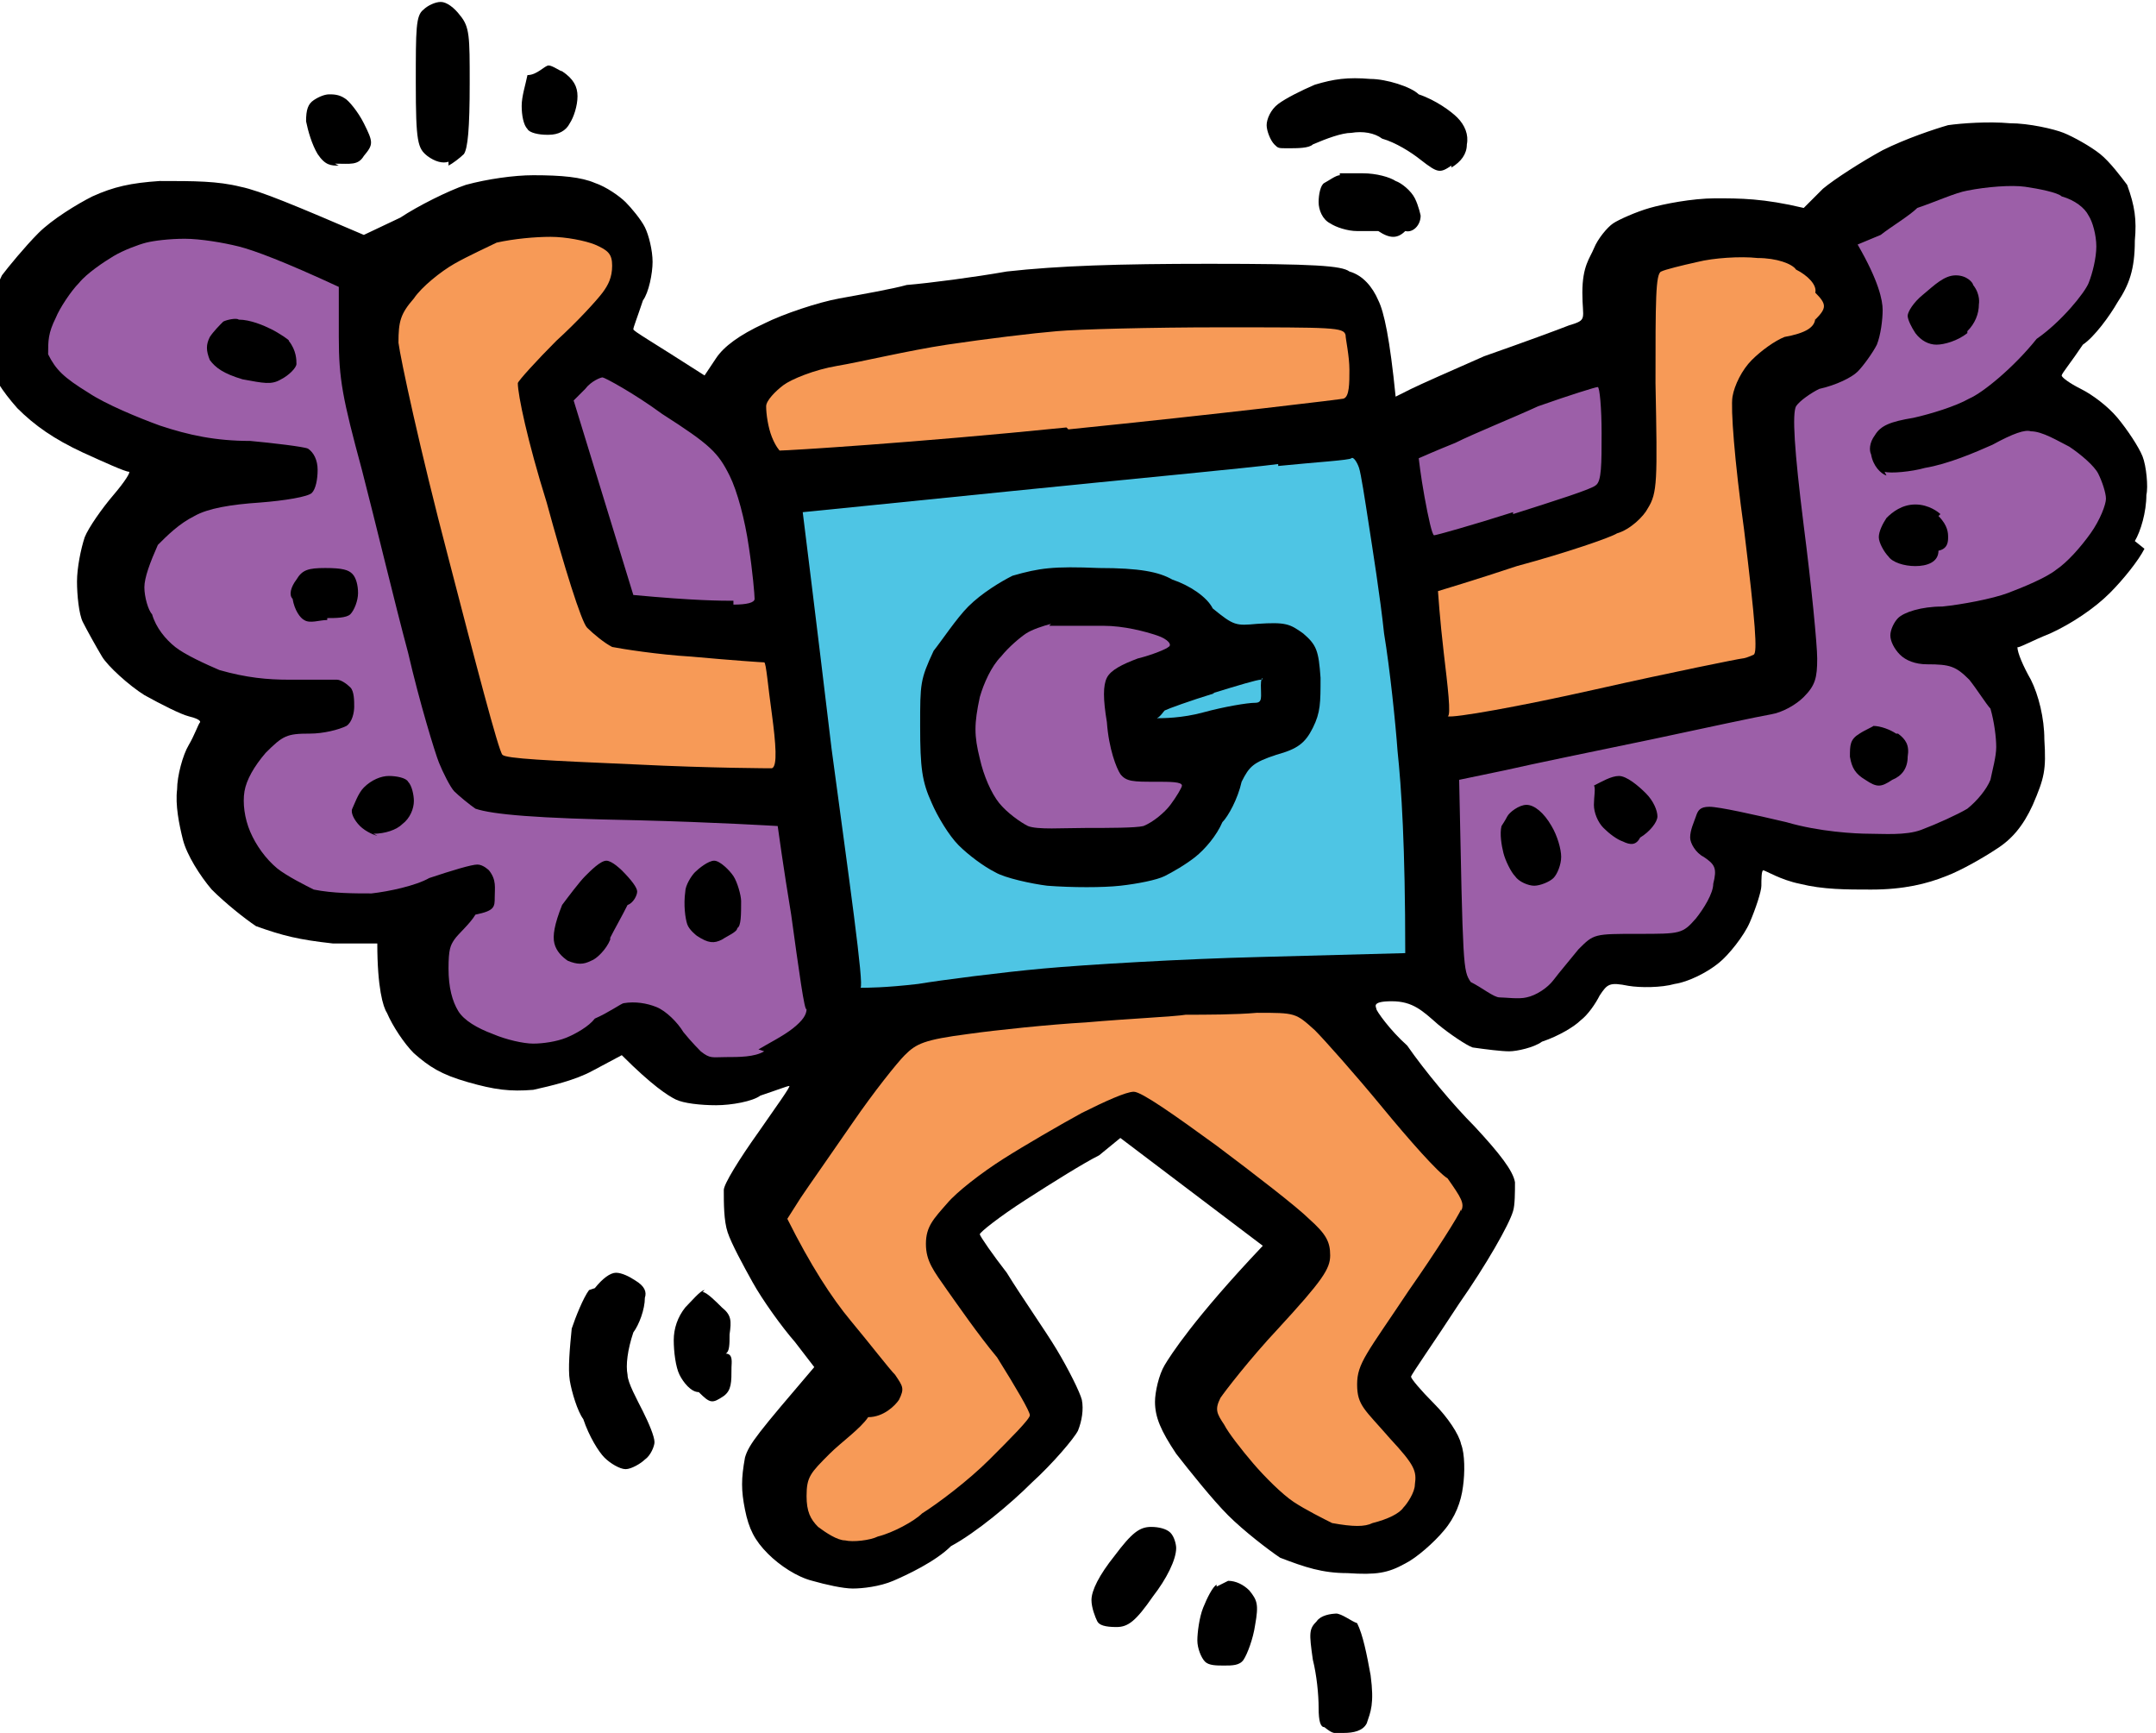
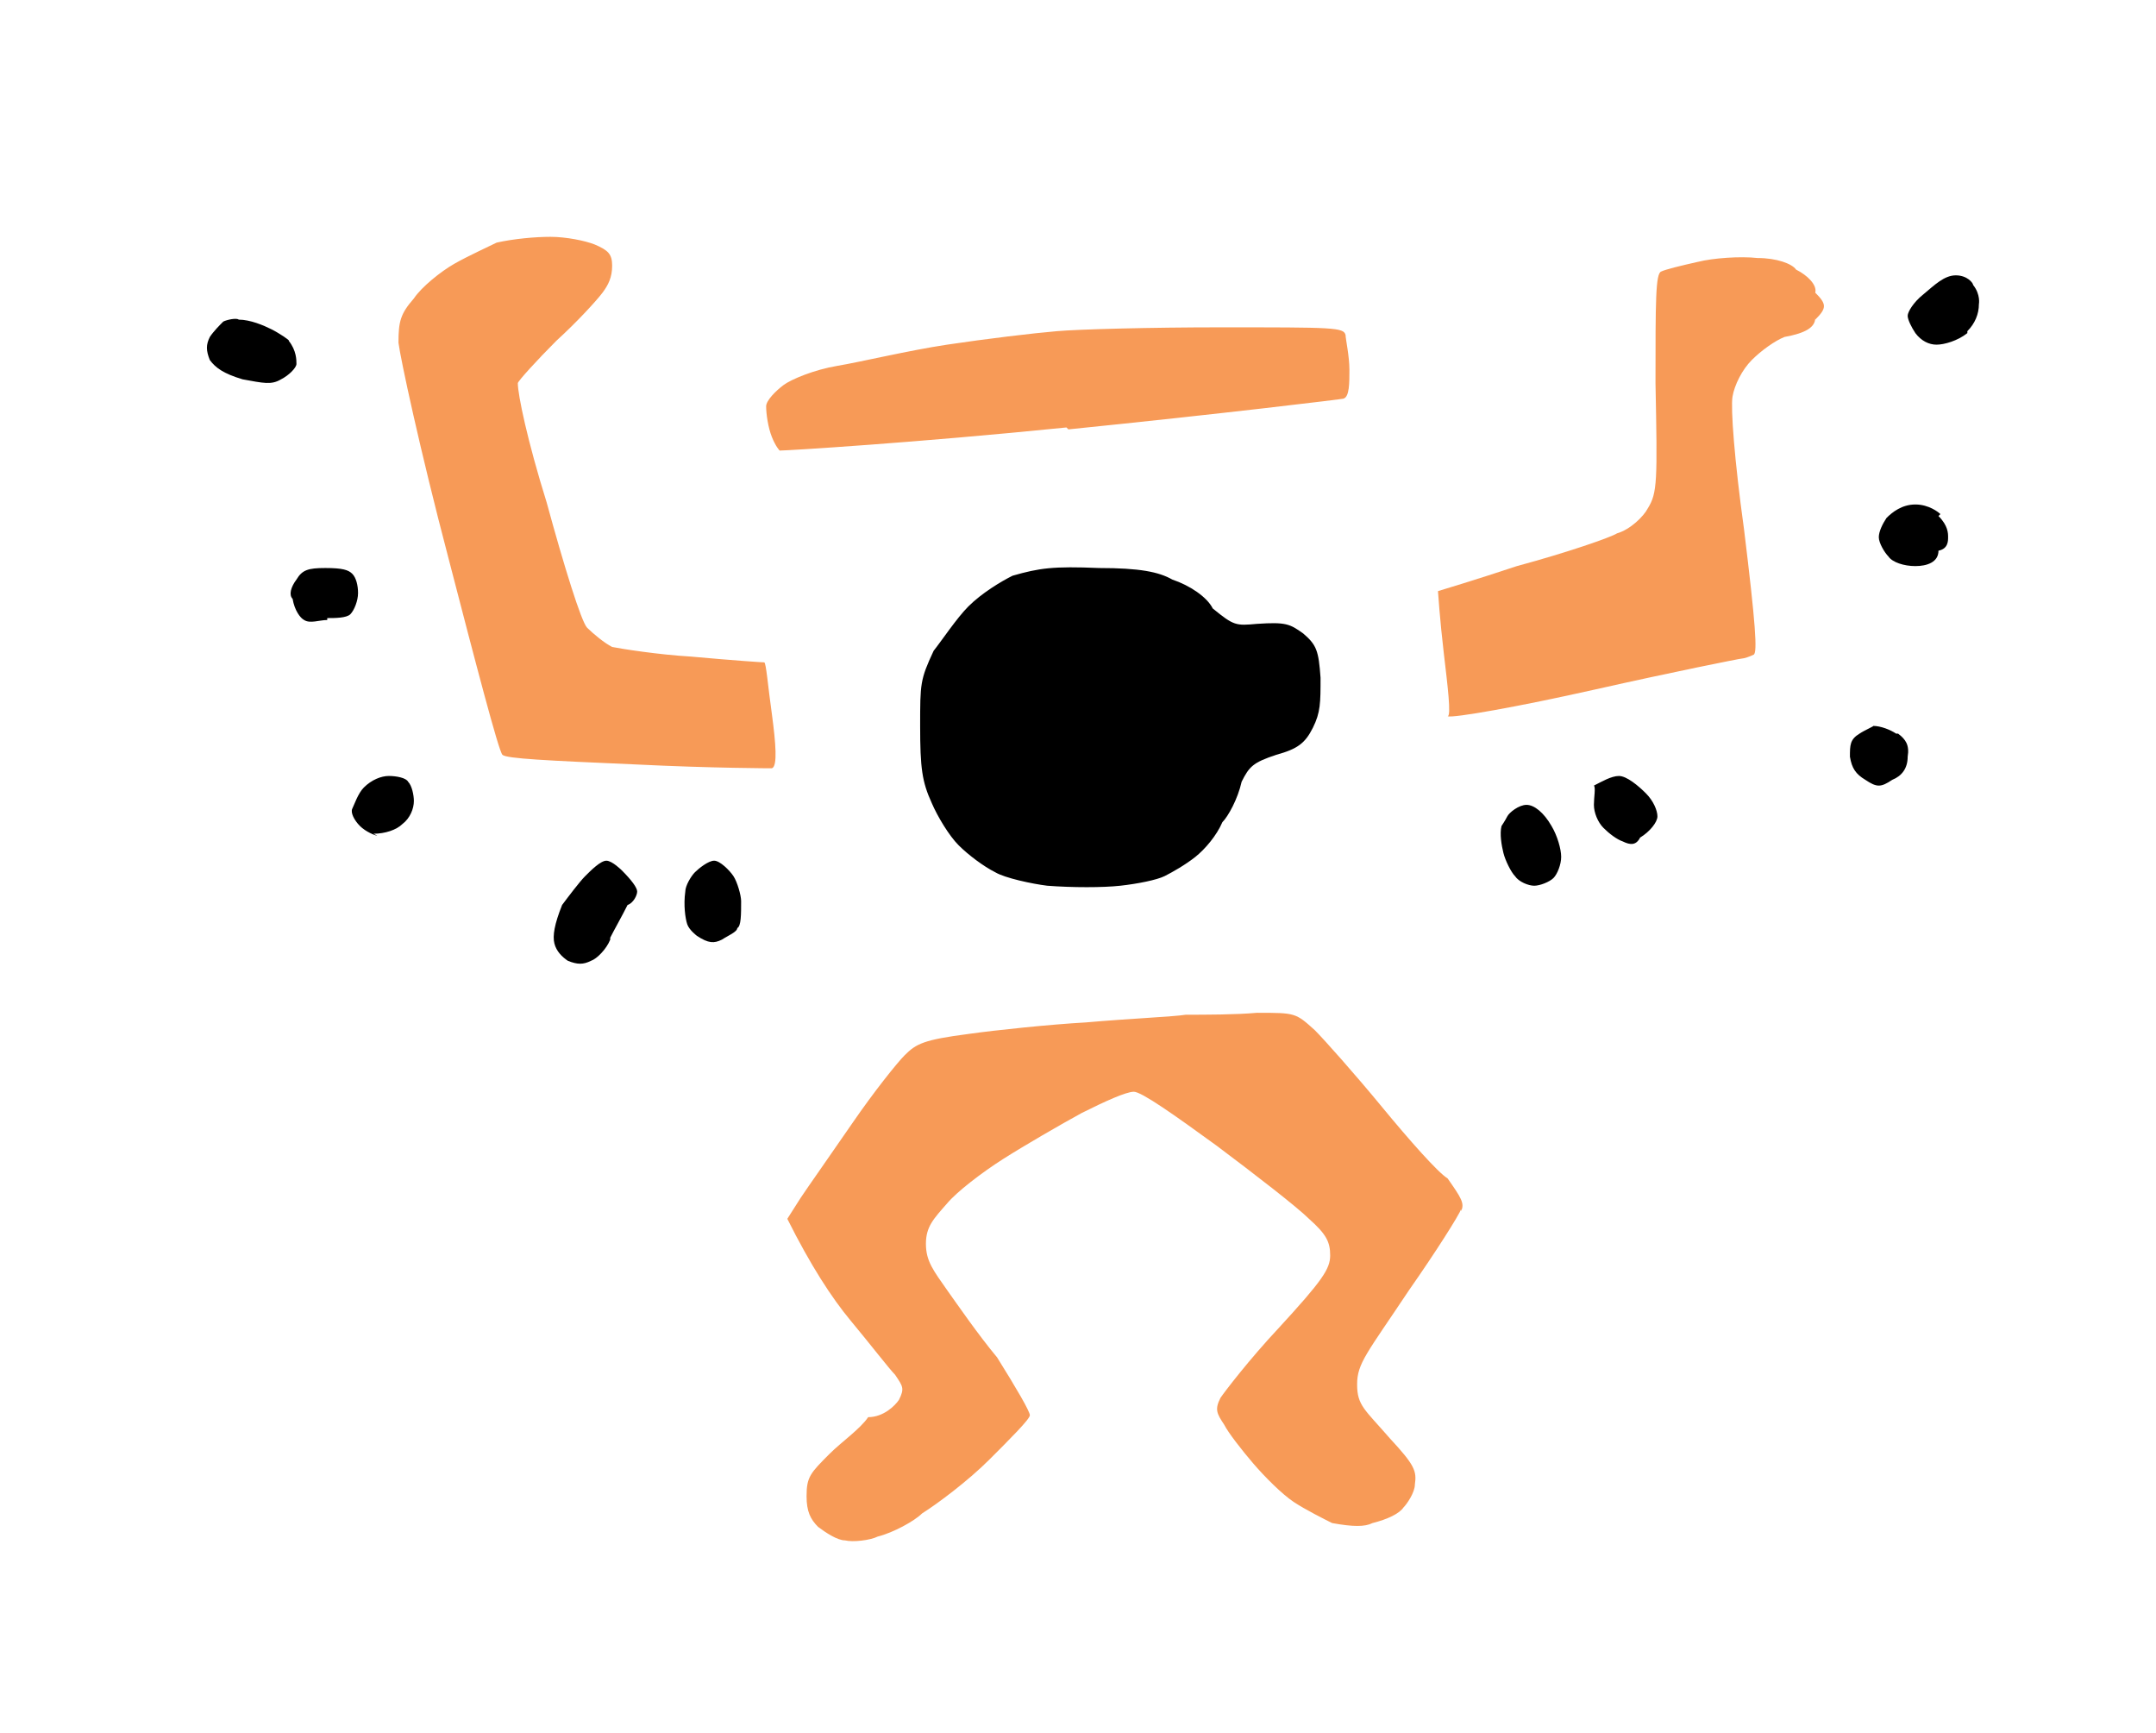
<svg xmlns="http://www.w3.org/2000/svg" id="Capa_1" viewBox="0 0 112 90">
  <defs>
    <style>      .st0 {        fill: #4ec5e4;      }      .st0, .st1, .st2, .st3 {        fill-rule: evenodd;      }      .st2 {        fill: #f79a57;      }      .st3 {        fill: #9c5fa8;      }    </style>
  </defs>
  <g id="Capa_3">
    <g id="Capa_1-2">
      <g>
-         <path class="st1" d="M111.4,28.5c-.3.6-1.1,1.6-1.8,2.3-.8.8-2,1.6-3.1,2.1-1,.4-1.7.8-1.7.7,0,.3.3,1,.7,1.7.4.8.7,2,.7,3.1.1,1.6,0,2-.6,3.4-.5,1.1-1.1,1.8-1.9,2.3-.6.4-1.8,1.1-2.6,1.4-1,.4-2.2.7-3.9.7-1.3,0-2.5,0-3.7-.3-1-.2-1.8-.7-1.9-.7s-.1.5-.1.8-.3,1.2-.6,1.9c-.3.7-1.1,1.7-1.6,2.1-.6.5-1.6,1-2.3,1.1-.7.2-1.8.2-2.4.1-1-.2-1.1-.1-1.5.5-.2.4-.6,1-1,1.3-.3.3-1.1.8-2,1.1-.4.3-1.3.5-1.7.5s-1.2-.1-1.9-.2c-.3-.1-1.2-.7-1.8-1.2-.8-.7-1.3-1.2-2.4-1.2s-.8.3-.8.4.7,1.1,1.6,1.9c.9,1.3,2.4,3.1,3.5,4.2,1.3,1.4,2,2.3,2.1,2.9,0,.5,0,1.2-.1,1.5-.2.7-1.4,2.8-2.8,4.8-1.3,2-2.5,3.7-2.5,3.8s.5.7,1.2,1.4,1.3,1.6,1.4,2.1c.2.5.2,1.5.1,2.2-.1.8-.4,1.6-1,2.3-.5.6-1.4,1.4-2,1.7-.9.5-1.5.6-3,.5-1.3,0-2.2-.3-3.5-.8-.6-.4-1.9-1.4-2.7-2.2s-2-2.3-2.7-3.2c-.8-1.2-1.1-1.9-1.1-2.7,0-.5.2-1.4.5-1.9.3-.5,1.5-2.4,5.1-6.2l-7.4-5.6-1.1.9c-.8.4-2.4,1.4-3.8,2.3s-2.4,1.7-2.4,1.8.7,1.1,1.4,2c.8,1.3,2,3,2.6,4s1.2,2.2,1.3,2.6c.1.5,0,1.1-.2,1.6-.2.4-1.3,1.7-2.4,2.7-1.1,1.1-2.9,2.6-4.2,3.3-.8.8-2.3,1.5-3,1.8s-1.6.4-2.1.4-1.4-.2-2.1-.4c-.8-.2-1.7-.8-2.3-1.4-.7-.7-1-1.3-1.2-2.3-.2-1-.2-1.6,0-2.7.2-.7.7-1.3,3.6-4.7l-1-1.3c-.7-.8-1.7-2.2-2.2-3.1-.5-.9-1.1-2-1.3-2.6-.2-.6-.2-1.5-.2-2.2,0-.3.8-1.6,1.8-3,.9-1.3,1.7-2.4,1.6-2.4s-.6.2-1.5.5c-.4.3-1.5.5-2.3.5s-1.7-.1-2.1-.3-1.2-.7-2.8-2.3l-1.5.8c-.9.5-2.2.8-3.1,1-1.2.1-2,0-3.4-.4-1.4-.4-2-.8-2.8-1.5-.5-.5-1.1-1.4-1.4-2.1-.2-.3-.5-1.3-.5-3.6h-2.3c-1.8-.2-2.6-.4-4-.9-.6-.4-1.6-1.2-2.3-1.9-.6-.7-1.3-1.8-1.5-2.6-.2-.8-.4-1.8-.3-2.6,0-.7.3-1.8.6-2.3s.5-1.1.6-1.2c0-.1-.2-.2-.6-.3s-1.4-.6-2.3-1.1c-.8-.5-1.9-1.5-2.2-2s-.8-1.4-1-1.8-.3-1.4-.3-2.1.2-1.7.4-2.3c.2-.5.9-1.5,1.5-2.2s.9-1.2.8-1.2c-.2,0-1.3-.5-2.4-1-1.5-.7-2.5-1.4-3.4-2.3-.8-.9-1.3-1.7-1.5-2.4-.2-.6-.2-1.6-.1-2.1s.4-1.6.8-2.4c.3-.4,1.2-1.5,1.9-2.2s2-1.5,2.8-1.9c1.1-.5,2-.7,3.5-.8,1.8,0,3,0,4.2.3,1,.2,2.9,1,6.4,2.5l1.9-.9c.9-.6,2.5-1.4,3.4-1.7,1.1-.3,2.5-.5,3.5-.5,1.5,0,2.5.1,3.2.4.6.2,1.3.7,1.6,1,.3.3.8.9,1,1.3.2.4.4,1.2.4,1.8s-.2,1.6-.5,2c-.3.9-.5,1.4-.5,1.5s.9.6,3.7,2.4l.6-.9c.4-.6,1.2-1.2,2.5-1.8,1-.5,2.8-1.1,3.9-1.3s2.8-.5,3.5-.7c1.2-.1,3.5-.4,5.2-.7,2.7-.3,5.8-.4,10.5-.4,5.5,0,6.9.1,7.3.4.7.2,1.2.8,1.5,1.5.3.6.6,2,.9,5l.8-.4c.4-.2,2.2-1,3.8-1.7,2-.7,3.9-1.4,4.4-1.6,1-.3.7-.3.7-1.7s.4-1.8.6-2.3.7-1.1,1-1.3c.3-.2,1.2-.6,1.9-.8s2.2-.5,3.4-.5c1.3,0,2.5,0,4.6.5l1-1c.6-.5,2-1.4,3.1-2,1.2-.6,2.7-1.1,3.4-1.3.7-.1,2.1-.2,3.2-.1,1,0,2.3.3,2.8.5s1.4.7,1.9,1.1,1.1,1.2,1.4,1.6c.4,1.1.5,1.8.4,2.9,0,1.5-.3,2.3-.9,3.2-.4.7-1.2,1.8-1.8,2.2-.6.9-1.1,1.5-1.1,1.6s.4.4,1,.7,1.4.9,1.9,1.5,1.1,1.5,1.3,2,.3,1.6.2,2c0,.9-.3,1.9-.6,2.4h0ZM69.6,9c.3,0,.9,0,1.2,0,.7,0,1.4.2,1.7.4.3.1.8.5,1,.9s.3.9.3.9c0,.5-.4.9-.8.8-.4.4-.8.4-1.4,0,0,0-.7,0-1.1,0-.5,0-1.1-.2-1.4-.4-.4-.2-.6-.7-.6-1.1s.1-.9.3-1,.6-.4.8-.4h0ZM75.4,8.6c-.6.4-.7.4-1.6-.3-.5-.4-1.3-.9-2-1.1-.4-.3-1-.4-1.6-.3-.5,0-1.3.3-2,.6-.2.2-.8.2-1.3.2s-.5,0-.7-.2-.4-.7-.4-1c0-.3.2-.8.6-1.1s1.2-.7,1.9-1c1-.3,1.7-.4,2.9-.3.8,0,2.1.4,2.5.8.9.3,1.7.9,2,1.2.4.4.6.9.5,1.4,0,.5-.3.9-.8,1.2ZM28.4,7c-.4,0-.9-.1-1-.3-.2-.2-.3-.7-.3-1.2,0-.5.2-1.1.3-1.6.5,0,.9-.5,1.1-.5s.6.3.7.3c.6.4.8.8.8,1.3s-.2,1.1-.4,1.4c-.2.4-.6.6-1.1.6ZM23.3,8.4c-.3.1-.7,0-1.1-.3-.5-.4-.6-.7-.6-3.8,0-2.8,0-3.5.4-3.8.2-.2.6-.4.9-.4s.7.3,1,.7c.5.6.5,1.1.5,3.5s-.1,3.4-.3,3.7c-.2.2-.6.5-.8.6h0ZM17.6,8.6c-.4,0-.7,0-1.1-.6-.3-.5-.5-1.2-.6-1.7,0-.6.1-.9.4-1.1.3-.2.6-.3.8-.3s.5,0,.8.2c.2.1.7.7,1,1.3.5,1,.5,1.1,0,1.7-.3.5-.7.4-1.5.4ZM30.9,66.9c.4-.5.8-.8,1.1-.8s.7.2,1,.4c.5.3.6.6.5.9,0,.6-.3,1.4-.6,1.8-.3.9-.4,1.7-.3,2.2,0,.4.5,1.3.8,1.9.3.6.6,1.3.6,1.6,0,.2-.2.7-.5.9-.2.2-.7.5-1,.5s-.8-.3-1.1-.6c-.3-.3-.8-1.1-1.1-2-.3-.4-.6-1.4-.7-2-.1-.6,0-1.7.1-2.7.2-.6.6-1.6.9-2h0ZM36.5,67.1c.2,0,.7.5,1,.8.5.4.5.7.4,1.4,0,.5,0,.9-.2,1,.4,0,.3.5.3.7,0,.8,0,1.2-.4,1.5-.6.4-.7.4-1.3-.2-.4,0-.8-.5-1-.9s-.3-1.2-.3-1.8.2-1.2.6-1.7c.3-.3.8-.9,1-.9h0ZM59.8,79.3c.4,0,.8.1,1,.3s.3.6.3.8c0,.6-.5,1.6-1.2,2.5-.9,1.3-1.3,1.6-1.9,1.6s-.9-.1-1-.3-.3-.7-.3-1.1c0-.5.4-1.3,1.2-2.3.9-1.2,1.3-1.5,1.9-1.5h0ZM63.2,82.4c.2-.1.6-.3.6-.3.4,0,.8.2,1.1.5.4.5.5.7.3,1.8-.1.7-.4,1.5-.6,1.8-.2.3-.6.3-1,.3s-.8,0-1-.2-.4-.7-.4-1.1.1-1.2.3-1.7c.2-.5.5-1.1.7-1.2h0ZM69.4,83.8c.3,0,.8.4,1.1.5.3.6.5,1.6.7,2.7.2,1.5,0,1.9-.2,2.5-.2.4-.7.5-1.2.5s-.5.1-1-.3c-.2,0-.3-.3-.3-1s-.1-1.7-.3-2.5c-.2-1.4-.2-1.6.2-2,.2-.3.7-.4,1.1-.4h0Z" />
        <path class="st2" d="M94.3,16.5c0,.5-.5.8-1.6,1-.5.2-1.2.7-1.7,1.2-.5.5-.9,1.3-1,1.9-.1.6.1,3.3.6,6.9.6,4.9.7,6.4.5,6.5-.2.1-.5.2-.6.2s-3.6.7-7.6,1.6-7.4,1.5-7.7,1.4c.2,0,0-1.6-.2-3.3-.2-1.7-.3-3.2-.3-3.2s2-.6,4.1-1.3c2.6-.7,4.9-1.5,5.2-1.7.7-.2,1.4-.9,1.6-1.3.5-.8.5-1.4.4-6.5,0-4.3,0-5.7.3-5.8.2-.1,1-.3,1.9-.5.8-.2,2.2-.3,3.1-.2,1,0,1.8.3,2,.6.6.3,1.1.8,1,1.2.6.6.6.8,0,1.4h0ZM75.9,62.8c-.1.3-1.3,2.2-2.7,4.2-2.2,3.3-2.7,3.8-2.7,4.9s.4,1.3,1.7,2.8c1.3,1.4,1.4,1.7,1.3,2.4,0,.4-.4,1-.6,1.2-.2.3-.8.6-1.6.8-.4.2-1,.2-2.1,0-.4-.2-1.4-.7-2-1.1s-1.5-1.3-2.1-2c-.6-.7-1.3-1.6-1.5-2-.4-.6-.5-.8-.2-1.4.2-.3,1.5-2,3-3.6,2.3-2.5,2.7-3.1,2.7-3.8,0-.7-.2-1.1-1.1-1.9-.6-.6-2.8-2.3-4.8-3.8-2.2-1.6-3.9-2.8-4.3-2.8s-1.5.5-2.7,1.1c-1.1.6-3,1.7-4.1,2.4-1.1.7-2.4,1.7-2.9,2.3-.7.8-1.1,1.2-1.1,2.1s.4,1.4,1.1,2.4c.5.7,1.6,2.3,2.6,3.5,1,1.6,1.7,2.8,1.7,3s-1,1.2-2.1,2.3-2.7,2.3-3.5,2.8c-.4.4-1.5,1-2.3,1.2-.4.2-1.3.3-1.7.2-.4,0-1-.4-1.4-.7-.4-.4-.6-.8-.6-1.6,0-1,.2-1.2,1.2-2.2.6-.6,1.6-1.3,2-1.9.8,0,1.4-.6,1.6-.9.3-.6.2-.7-.2-1.3-.3-.3-1.3-1.6-2.3-2.8s-2.1-2.9-3.3-5.3l.7-1.1c.4-.6,1.6-2.3,2.7-3.9s2.3-3.1,2.7-3.5c.6-.6,1-.8,3.3-1.1,1.4-.2,4.3-.5,6.1-.6,2.3-.2,4.6-.3,5.2-.4,1,0,2.6,0,3.7-.1,2,0,2,0,3,.9.5.5,2.1,2.3,3.5,4s2.9,3.4,3.4,3.7c.7,1,.9,1.3.7,1.7h0ZM55.4,22.2c-7.9.8-14.5,1.2-14.9,1.2,0,0-.2-.2-.4-.7-.2-.5-.3-1.2-.3-1.6,0-.3.5-.8.9-1.1s1.6-.8,2.8-1,3.7-.8,5.7-1.1,4.5-.6,5.7-.7c1.1-.1,4.9-.2,8.5-.2,5.9,0,6.4,0,6.5.4,0,.2.2,1.1.2,1.8,0,.7,0,1.4-.3,1.5.2,0-6.4.8-14.3,1.6ZM40,39.9c.2,0-3,0-7-.2-4.6-.2-6.7-.3-6.9-.5-.2-.2-1.4-4.8-2.8-10.2-1.5-5.7-2.5-10.4-2.6-11.2,0-1.1.1-1.5.8-2.3.4-.6,1.4-1.4,2.1-1.8.7-.4,1.8-.9,2.2-1.1.9-.2,2-.3,2.8-.3.8,0,1.8.2,2.3.4.7.3.9.5.9,1.1s-.2,1-.5,1.4-1.3,1.5-2.4,2.5c-1,1-2,2.1-2,2.2,0,.6.5,3,1.5,6.2.9,3.3,1.8,6.2,2.1,6.5s.9.8,1.3,1c.5.1,2.4.4,4.1.5,2.2.2,3.7.3,3.8.3s.2,1.3.4,2.7c.2,1.5.3,2.7,0,2.8h0Z" />
-         <path class="st0" d="M66.4,24.1c-1.5.2-7.9.8-13.8,1.4s-10.9,1.1-10.9,1.1c0,0,.7,5.6,1.5,12.3.9,6.7,1.7,12.3,1.5,12.4.3,0,1.3,0,3-.2,1.2-.2,4.3-.6,6.5-.8s7.2-.5,11.3-.6l7.5-.2c0-5.6-.2-8.6-.4-10.5-.1-1.4-.4-4.3-.7-6.1-.2-1.9-.6-4.4-.8-5.7s-.4-2.6-.5-2.9-.3-.6-.4-.5-1.8.2-3.8.4h0Z" />
-         <path class="st3" d="M97.9,24.5c.3.1,1.4,0,2.1-.2,1.2-.2,2.6-.8,3.5-1.2,1.1-.6,1.7-.8,2-.7.6,0,1.4.5,2,.8.6.4,1.3,1,1.5,1.4.2.4.4,1,.4,1.3s-.3,1.1-.8,1.8-1.2,1.5-1.8,1.9c-.5.4-1.7.9-2.5,1.2-.8.3-2.4.6-3.4.7-1.1,0-2,.3-2.3.6-.2.2-.4.6-.4.9s.2.7.5,1c.3.3.8.5,1.4.5,1.2,0,1.5.1,2.2.8.4.5.9,1.3,1.1,1.5.2.7.3,1.5.3,2,0,.5-.2,1.2-.3,1.7-.2.5-.7,1.1-1.2,1.5-.5.3-1.6.8-2.4,1.1-.8.3-2,.2-2.7.2s-2.6-.1-4.3-.6c-1.7-.4-3.5-.8-4-.8s-.6.2-.7.5-.3.7-.3,1.1c0,.3.3.8.7,1,.6.4.7.6.5,1.4,0,.5-.5,1.3-.9,1.8-.7.8-.8.8-3,.8-2.3,0-2.3,0-3.1.8-.4.5-1,1.2-1.3,1.6-.3.4-.9.8-1.4.9-.4.1-1.1,0-1.4,0s-.9-.5-1.5-.8c-.4-.6-.4-.7-.6-10.5l2.4-.5c1.3-.3,4.7-1,7.6-1.6,2.8-.6,5.6-1.2,6.2-1.3.6-.1,1.3-.5,1.7-.9.6-.6.7-1,.7-2,0-.7-.3-3.8-.7-6.9-.5-4-.6-5.8-.4-6.2.2-.3.8-.7,1.2-.9.9-.2,1.7-.6,2-.9.3-.3.8-1,1-1.4.2-.5.3-1.3.3-1.8s-.2-1.5-1.3-3.4l1.2-.5c.5-.4,1.5-1,1.9-1.4.9-.3,2-.8,2.6-.9,1-.2,2.3-.3,3-.2s1.7.3,1.9.5c.7.2,1.2.6,1.4,1,.2.3.4,1,.4,1.6s-.2,1.4-.4,1.9c-.2.5-1.4,2-2.7,2.9-1.2,1.5-2.8,2.8-3.5,3.1-.7.4-2,.8-2.9,1-1.2.2-1.7.4-2,.9-.3.4-.3.8-.2,1,.1.6.5,1,.8,1.1h0ZM78.6,26.6c-2.2.7-4,1.2-4.1,1.2-.1,0-.3-.9-.5-2-.2-1.1-.3-2-.3-2s.9-.4,1.9-.8c1-.5,3-1.3,4.3-1.9,1.7-.6,3-1,3.1-1,.1,0,.2,1.1.2,2.4,0,1.6,0,2.5-.3,2.7-.2.2-2.1.8-4.3,1.5h0ZM39.7,54.6c-.5.3-1.3.3-2,.3s-.8.1-1.3-.3c0,0-.5-.5-.9-1-.3-.5-.9-1.1-1.4-1.3s-1.1-.3-1.7-.2c-.1,0-.8.5-1.5.8-.3.4-1,.8-1.5,1-.5.2-1.2.3-1.7.3s-1.4-.2-2.1-.5c-.8-.3-1.5-.7-1.8-1.2-.3-.5-.5-1.2-.5-2.2s.1-1.2.3-1.5.8-.8,1.1-1.3c1-.2,1-.4,1-.9s.1-.9-.3-1.4c0,0-.3-.3-.6-.3s-1.3.3-2.5.7c-.7.4-2.1.7-3,.8-.9,0-2,0-3-.2-.4-.2-1.4-.7-1.9-1.1-.6-.5-1.1-1.2-1.4-1.9-.3-.7-.4-1.5-.3-2.1.1-.6.5-1.3,1.1-2,.9-.9,1.1-1,2.3-1,.7,0,1.5-.2,1.9-.4.3-.2.4-.7.4-1s0-.8-.2-1-.5-.4-.7-.4c-.2,0-1.2,0-2.5,0-1.1,0-2.2-.1-3.6-.5-.7-.3-1.8-.8-2.3-1.2-.5-.4-1-1-1.2-1.7-.2-.2-.4-.9-.4-1.4s.3-1.3.7-2.2c.5-.5,1.1-1.1,1.9-1.5.7-.4,1.9-.6,3.4-.7,1.3-.1,2.5-.3,2.7-.5s.3-.7.3-1.2c0-.5-.2-.9-.5-1.1-.2-.1-1.9-.3-3-.4-1.8,0-3.2-.3-4.7-.8-1.1-.4-2.8-1.1-3.7-1.7-1.3-.8-1.7-1.2-2.1-2,0-.7,0-1.1.4-1.9.2-.5.8-1.4,1.2-1.8.4-.5,1.3-1.1,1.8-1.4s1.3-.6,1.7-.7c.4-.1,1.2-.2,2-.2s2,.2,2.8.4,2.4.8,5.2,2.1v2.6c0,2.2.2,3.2,1.2,6.9.7,2.7,1.7,6.9,2.4,9.5.6,2.6,1.4,5.2,1.6,5.7s.6,1.3.8,1.5.8.7,1.1.9c.9.3,3.1.5,8.4.6,4,.1,7.3.3,7.3.3,0,0,.3,2.2.7,4.6.4,2.9.7,5.1.8,4.9,0,.3-.2.6-.7,1s-1.3.8-1.8,1.1h0ZM38.1,31.2c-.6,0-2,0-5.2-.3l-3.1-10.1.6-.6c.3-.4.8-.6.9-.6s1.6.8,3.1,1.9c2.5,1.6,2.9,2,3.5,3.2.4.8.8,2.3,1,3.7.2,1.3.3,2.5.3,2.7,0,.2-.4.3-1.1.3h0Z" />
        <path class="st1" d="M102.2,17.3c-.5.4-1.2.6-1.6.6s-.8-.2-1.1-.6c-.2-.3-.4-.7-.4-.9,0-.2.3-.7.8-1.1.6-.5,1.1-1,1.7-1s.9.4.9.5c.4.5.3,1,.3,1,0,.5-.2,1-.6,1.4ZM100.7,26.8c.5.5.5.9.5,1.1s0,.6-.5.7c0,.6-.6.8-1.2.8s-1.2-.2-1.4-.5c-.2-.2-.5-.7-.5-1,0-.3.2-.7.4-1,.3-.3.8-.7,1.5-.7s1.2.4,1.3.5h0ZM98.6,38.1c.4.3.6.6.5,1.2,0,.6-.3,1-.8,1.2-.6.4-.8.4-1.4,0-.5-.3-.7-.6-.8-1.2,0-.6,0-.9.5-1.2.3-.2.8-.4.7-.4.4,0,.9.2,1.2.4ZM85.2,43.5c-.2.4-.5.4-.9.2-.3-.1-.7-.4-1-.7s-.5-.8-.5-1.2c0-.4.1-.9,0-1,.4-.2.9-.5,1.3-.5s1,.5,1.4.9c.4.4.6.9.6,1.2,0,.3-.4.8-.9,1.1h0ZM79.7,46c-.3,0-.8-.2-1-.5-.2-.2-.5-.8-.6-1.2s-.2-1-.1-1.4c0,0,.2-.3.3-.5s.6-.6,1-.6.9.4,1.3,1.1c.3.5.5,1.2.5,1.6s-.2.9-.4,1.1-.7.4-1,.4h0ZM66.3,39.2c-1.2.4-1.4.6-1.8,1.4-.2.9-.7,1.8-1,2.1-.3.7-.9,1.4-1.4,1.8s-1.2.8-1.6,1c-.4.2-1.4.4-2.3.5-.9.1-2.5.1-3.8,0-.8-.1-2.2-.4-2.7-.7-.6-.3-1.4-.9-1.9-1.4-.5-.5-1.1-1.5-1.4-2.2-.5-1.1-.6-1.8-.6-4s0-2.4.7-3.9c.4-.5,1.2-1.7,1.8-2.3.7-.7,1.7-1.3,2.3-1.6,1.4-.4,2.1-.5,4.5-.4,2.1,0,3.1.2,3.8.6.9.3,1.8.9,2.1,1.5,1.1.9,1.2.9,2.3.8,1.5-.1,1.7,0,2.4.5.7.6.8.9.9,2.3,0,1.3,0,1.8-.4,2.6-.4.8-.8,1.1-1.9,1.4h0ZM37.5,48.8c-.4.2-.7.2-1.3-.2,0,0-.4-.3-.5-.6s-.2-1-.1-1.7c0-.3.3-.8.5-1,.2-.2.7-.6,1-.6s.8.5,1,.8c.2.3.4,1,.4,1.3,0,.7,0,1.3-.2,1.4,0,.2-.5.4-.8.6ZM31.7,48.8c-.2.5-.7,1-1,1.1-.4.2-.7.2-1.2,0-.3-.2-.6-.5-.7-.9s0-1,.4-2c.3-.4.9-1.2,1.2-1.5s.8-.8,1.1-.8.8.5.8.5c.5.5.8.9.8,1.1,0,.2-.2.6-.5.7-.3.6-.7,1.3-.9,1.7ZM19.6,43.4c-.1,0-.6-.2-.9-.5s-.5-.7-.4-.9.3-.8.6-1.1c.4-.4.9-.6,1.3-.6s.9.1,1,.3c.2.2.3.7.3,1,0,.4-.2.9-.6,1.2-.3.3-.9.5-1.5.5h0ZM17,32.2c-.4,0-.9.2-1.2,0-.2-.1-.5-.5-.6-1.1-.2-.2-.1-.6.2-1,.3-.5.6-.6,1.5-.6s1.2.1,1.4.3.3.6.3,1c0,.4-.2.9-.4,1.1s-.8.2-1.2.2h0ZM14.6,19.7c-.5.3-.9.2-2,0-1-.3-1.4-.6-1.7-1-.2-.5-.2-.8,0-1.2.2-.3.5-.6.7-.8.2-.1.7-.2.8-.1.6,0,1.3.3,1.7.5s1,.6.9.6c.4.5.4,1,.4,1.2s-.4.6-.8.8h0Z" />
-         <path class="st0" d="M63.1,36c-1.3.4-2.4.8-2.6.9-.1.1-.2.3-.4.4.3,0,1.3,0,2.4-.3s2.3-.5,2.7-.5c.4,0,.3-.3.3-.9s.2-.3,0-.3-1.2.3-2.5.7h0Z" />
-         <path class="st3" d="M54.6,32.4c-.4.1-1,.3-1.3.5-.3.2-.9.7-1.3,1.2-.5.5-.9,1.4-1.1,2.1-.3,1.4-.3,2,0,3.2.2.9.6,1.8,1,2.3.4.5,1.1,1,1.5,1.2.5.2,1.8.1,3,.1s2.6,0,3-.1c.5-.2,1.1-.7,1.4-1.1.3-.4.6-.9.6-1,0-.2-.6-.2-1.4-.2-1.1,0-1.5,0-1.8-.4-.2-.3-.6-1.3-.7-2.7-.2-1.2-.2-1.9,0-2.3.2-.4.8-.7,1.6-1,.8-.2,1.5-.5,1.6-.6.2-.1,0-.4-.6-.6s-1.7-.5-2.8-.5-2.3,0-2.8,0h0Z" />
      </g>
    </g>
  </g>
</svg>